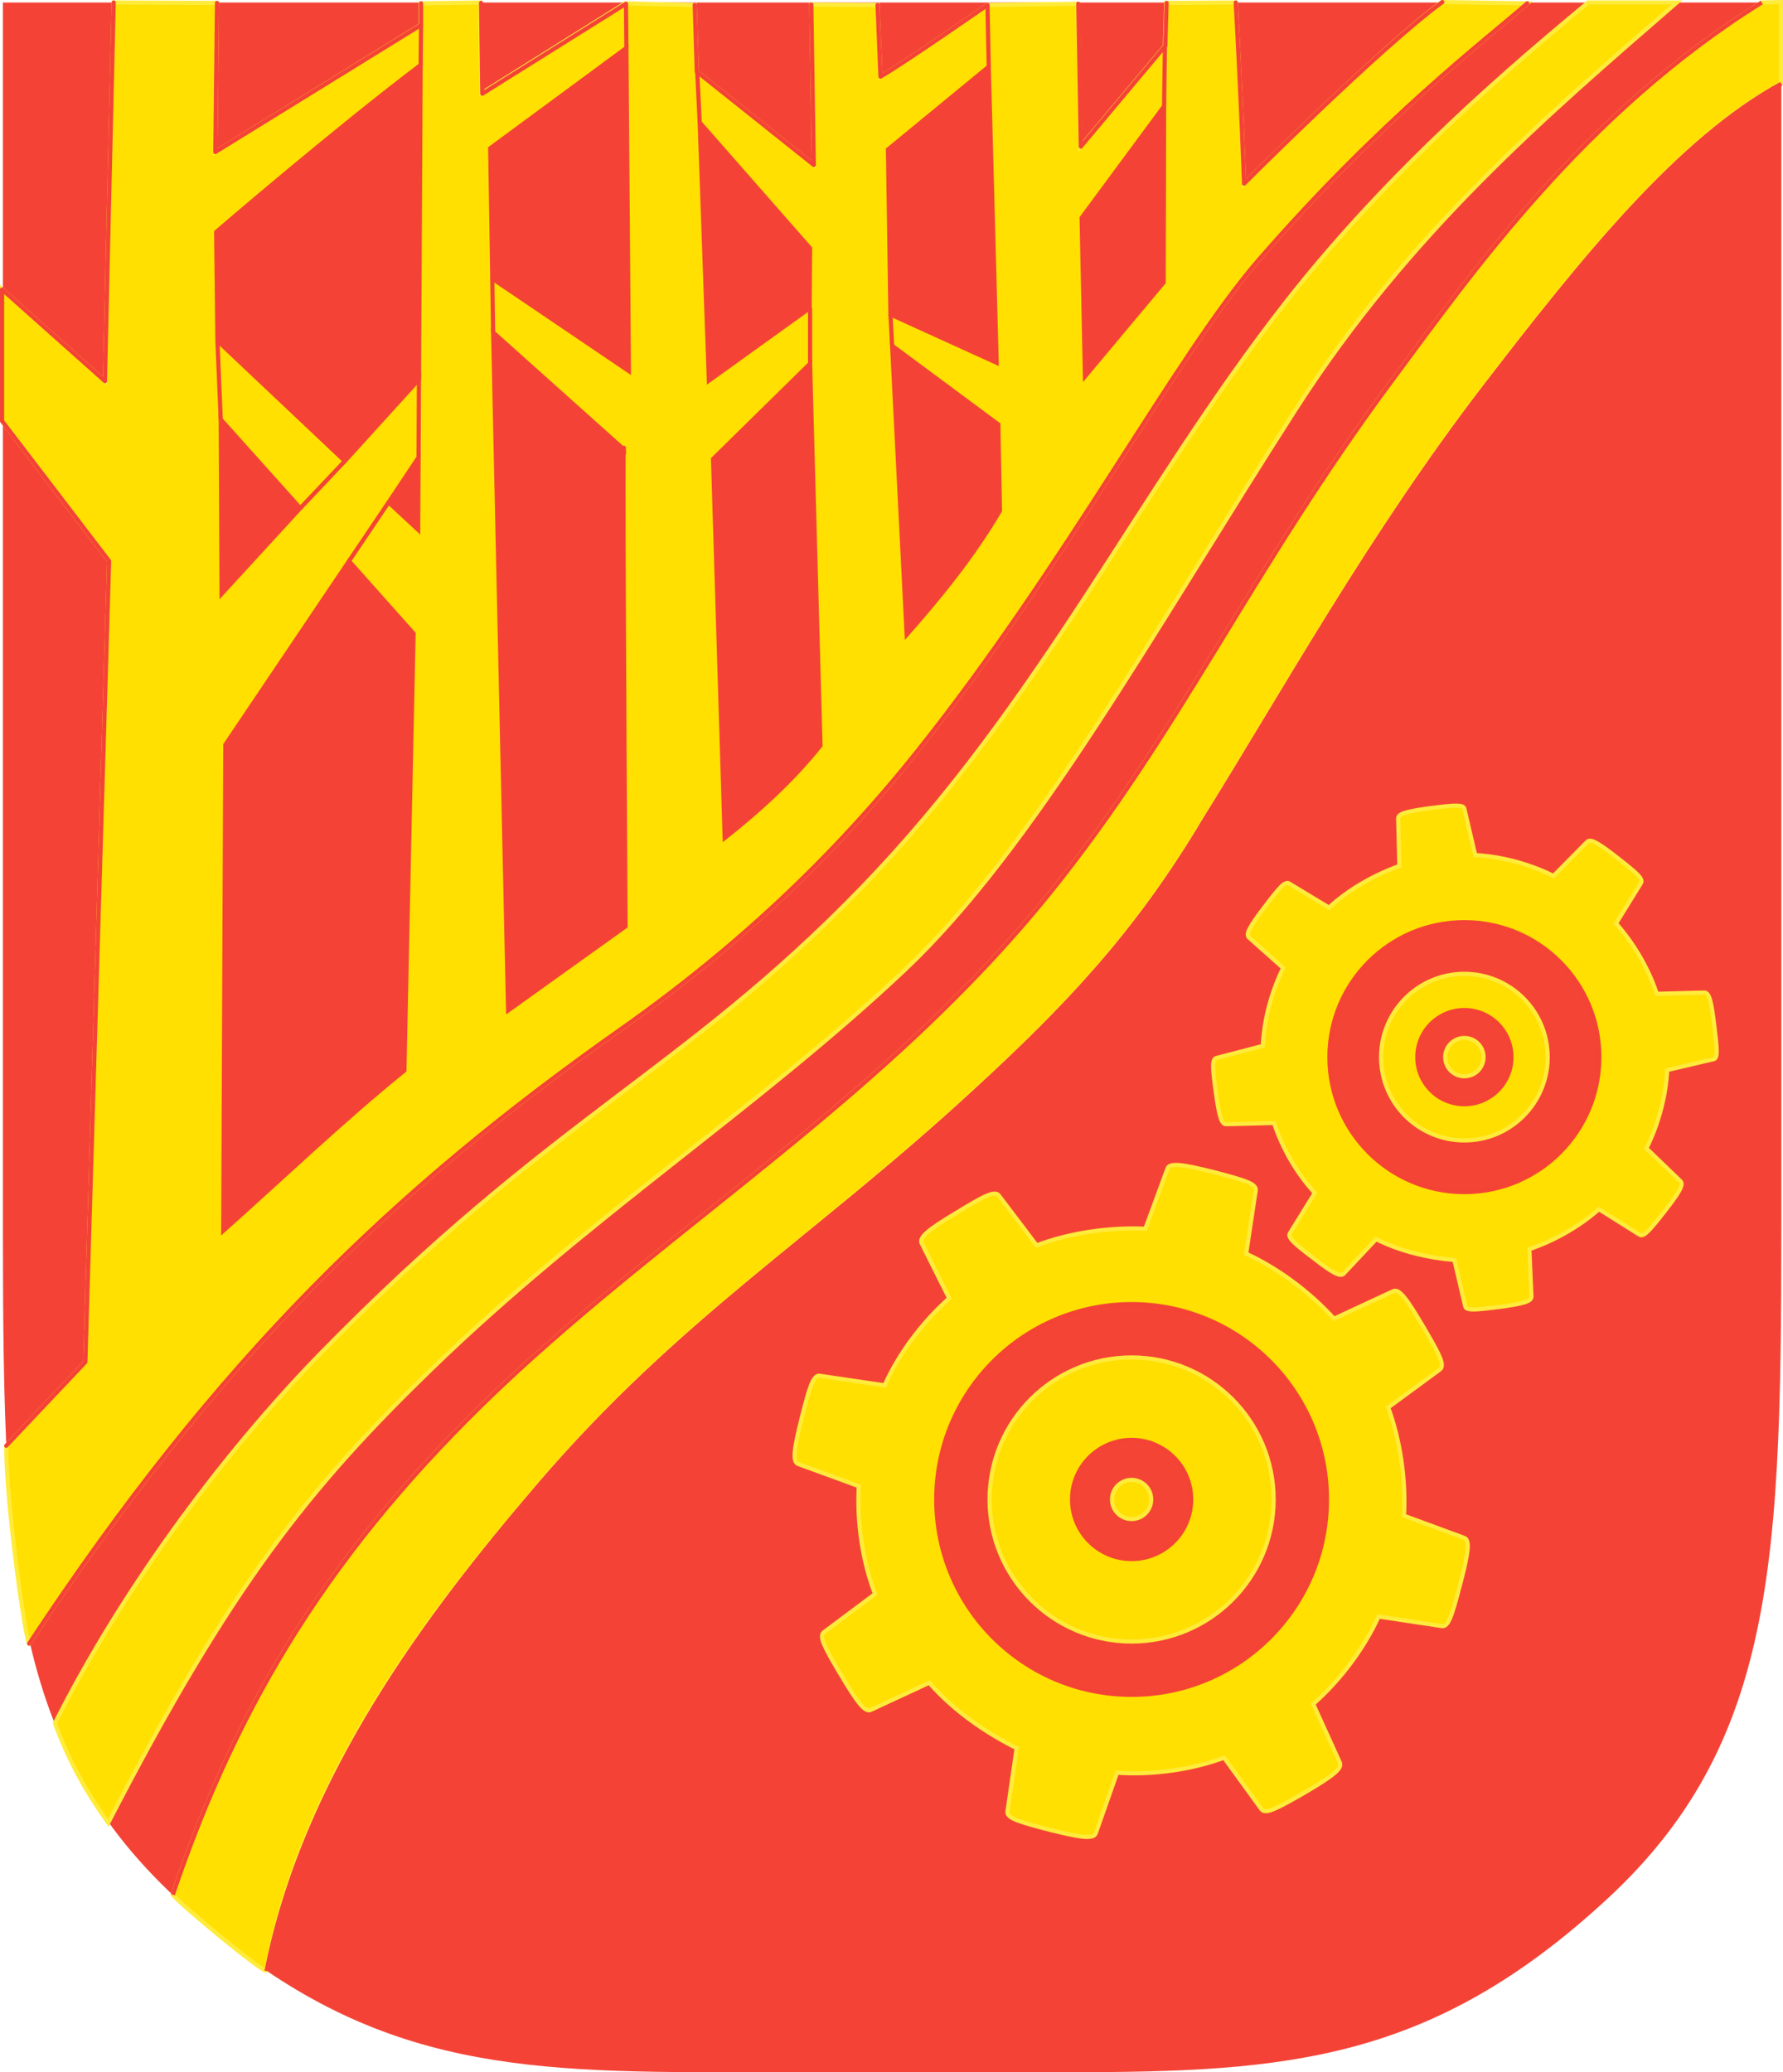
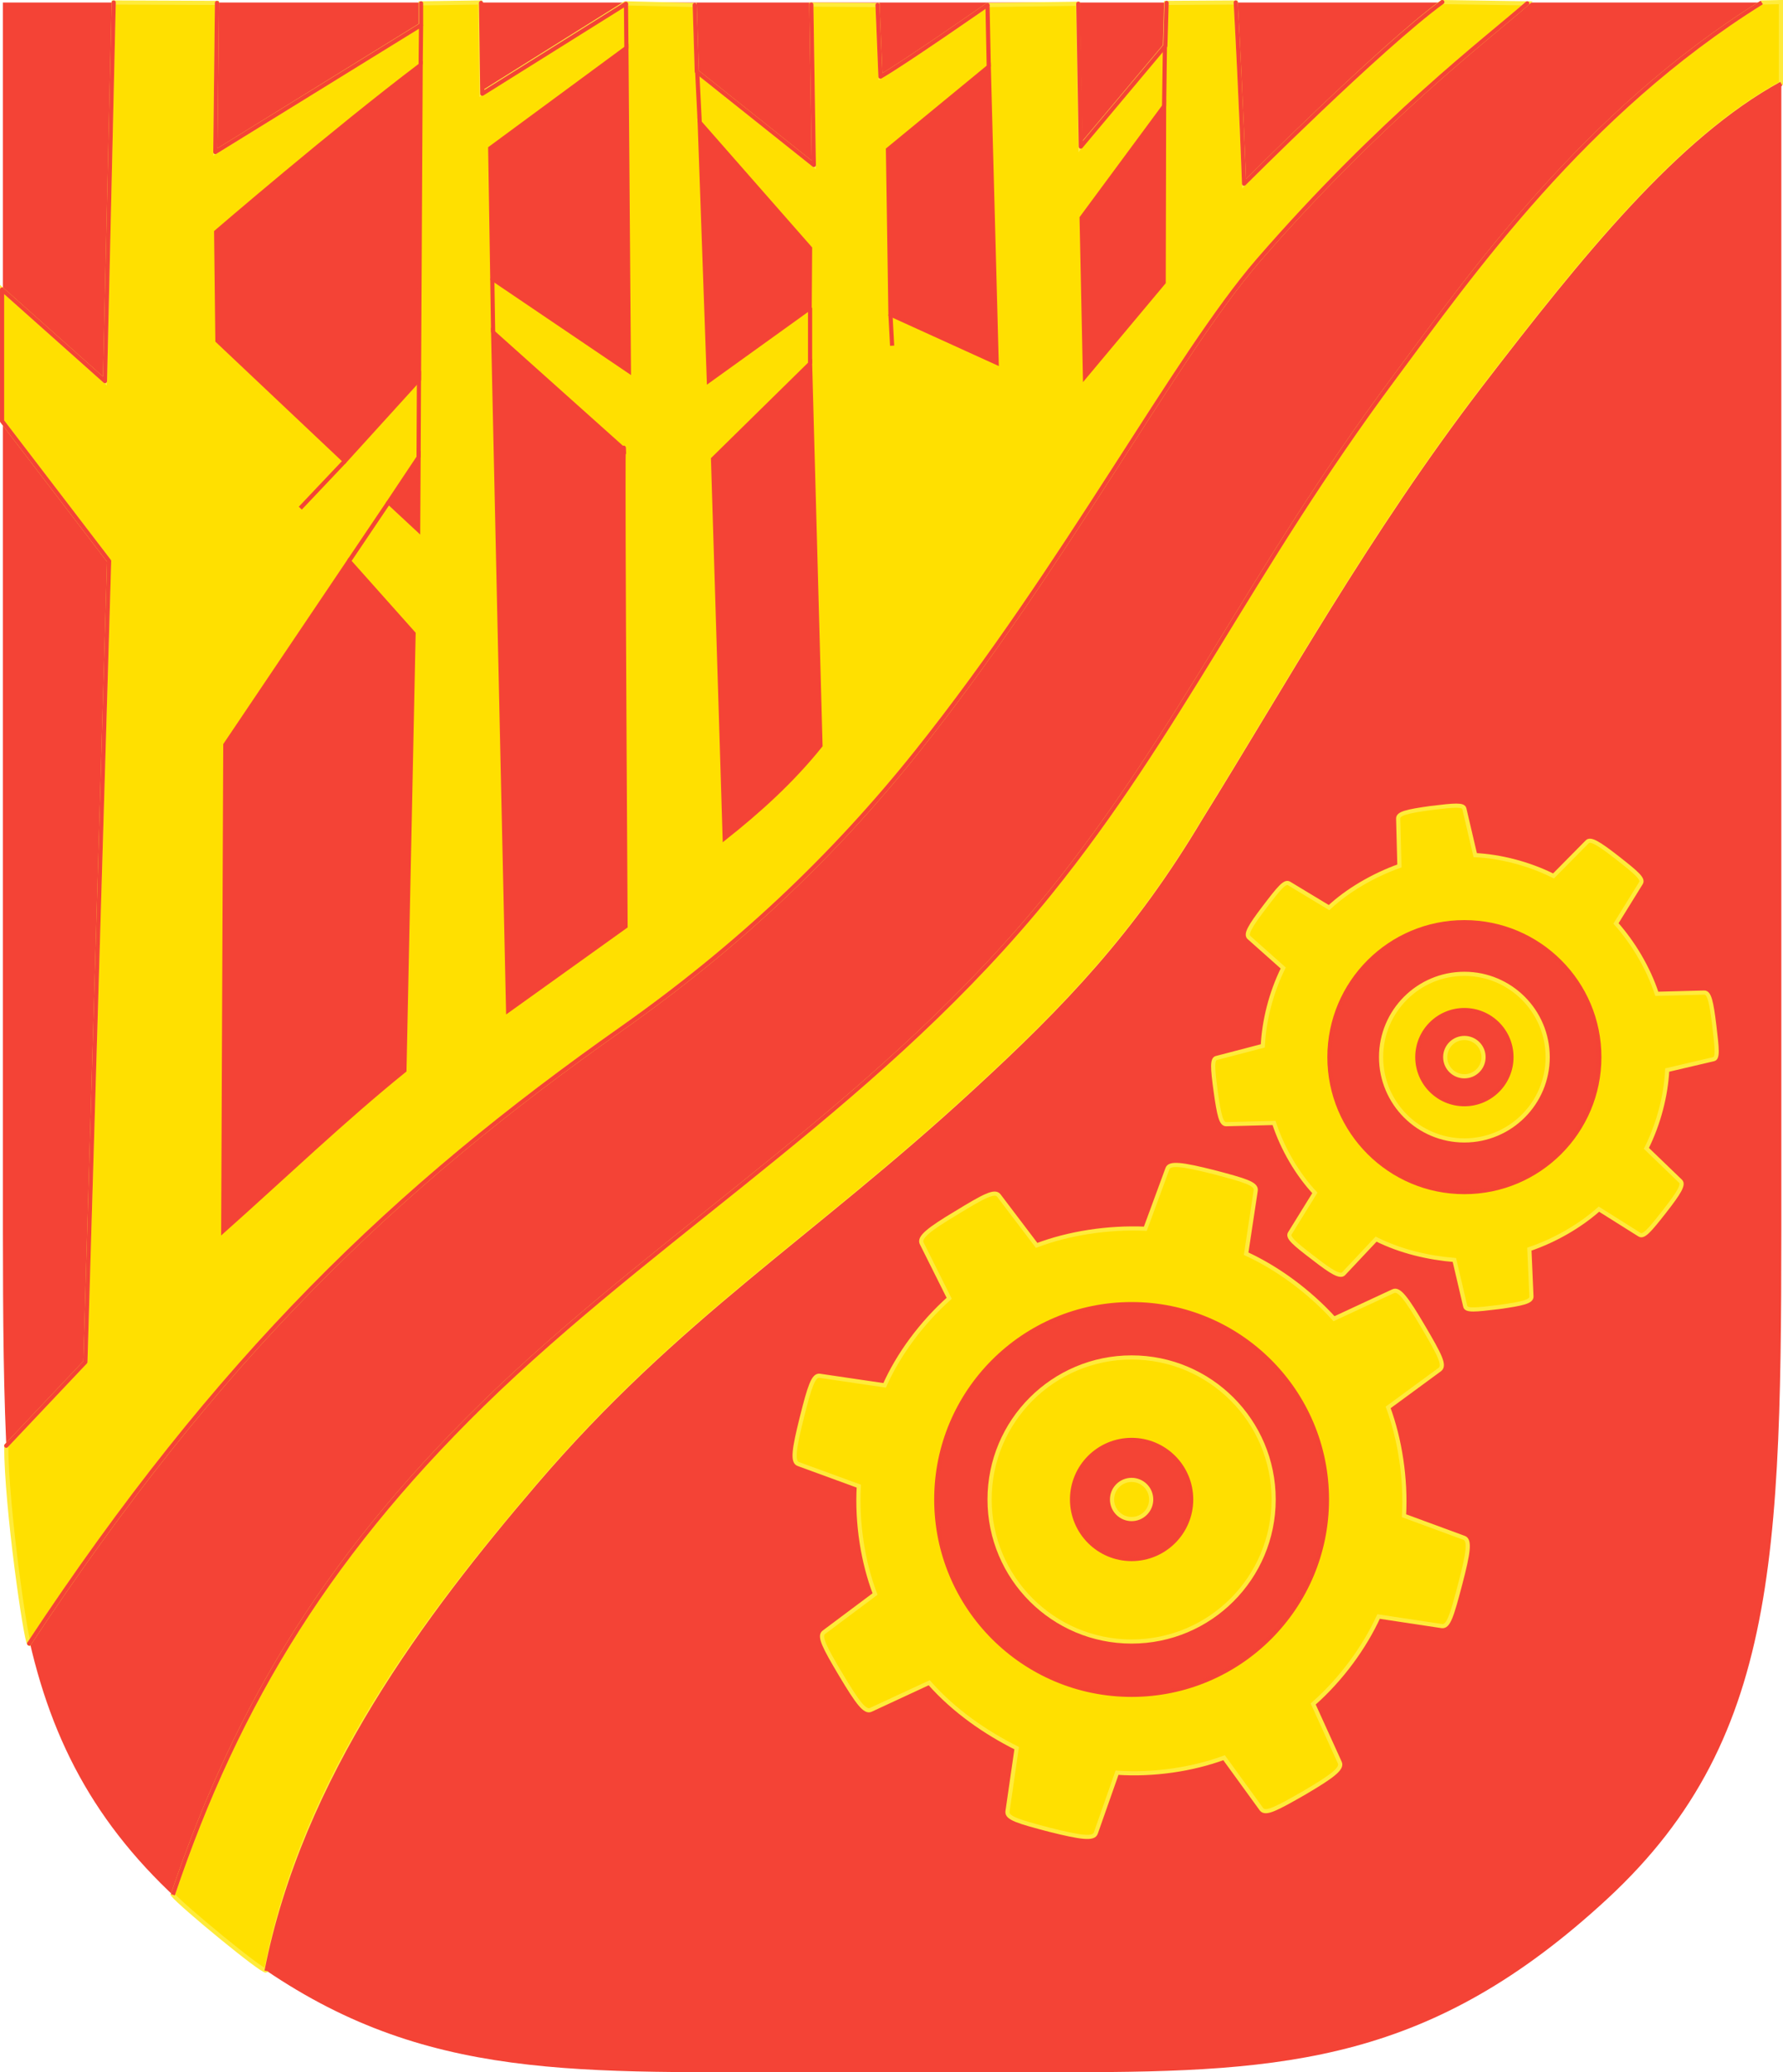
<svg xmlns="http://www.w3.org/2000/svg" version="1.1" id="svg2" x="0px" y="0px" viewBox="0 0 428.1 497.5" style="enable-background:new 0 0 428.1 497.5;" xml:space="preserve">
  <style type="text/css">
	.st0{fill-rule:evenodd;clip-rule:evenodd;fill:#F44336;}
	.st1{fill-rule:evenodd;clip-rule:evenodd;fill:#FFE000;stroke:#FFEB3B;stroke-miterlimit:10;}
	.st2{fill-rule:evenodd;clip-rule:evenodd;fill:#FFE000;stroke:#FFEB3B;}
	.st3{fill:none;}
	
		.st4{opacity:0.99;fill-rule:evenodd;clip-rule:evenodd;fill:#F44336;stroke:#F44336;stroke-linecap:round;stroke-linejoin:round;enable-background:new    ;}
	
		.st5{opacity:0.99;fill-rule:evenodd;clip-rule:evenodd;fill:#FFE000;stroke:#FFEB3B;stroke-linecap:round;stroke-linejoin:round;enable-background:new    ;}
	.st6{fill-rule:evenodd;clip-rule:evenodd;fill:#F44336;stroke:#F44336;}
	.st7{fill:none;stroke:#F44336;}
	.st8{fill:none;stroke:#F44336;stroke-linecap:round;stroke-linejoin:round;}
</style>
-   <path id="path4497" class="st0" d="M427.7,0.6v278.5c0,90.3,1,137.2-41.8,176.8c-42.1,38.9-76.6,41.6-129.1,41.6h-42.6h-42.6  c-52.5,0-87-2.7-129.1-41.6C-0.3,416.3,0.7,369.4,0.7,279.1V0.6C143,0.6,285.4,0.6,427.7,0.6z" />
+   <path id="path4497" class="st0" d="M427.7,0.6v278.5c0,90.3,1,137.2-41.8,176.8c-42.1,38.9-76.6,41.6-129.1,41.6h-42.6h-42.6  c-52.5,0-87-2.7-129.1-41.6C-0.3,416.3,0.7,369.4,0.7,279.1V0.6C143,0.6,285.4,0.6,427.7,0.6" />
  <path id="path4422-4" class="st1" d="M149.3,246.9c27.5-19.4,50.6-41.1,70.8-66.4c36-45.1,62.1-95,82-118  c29.5-34,54.9-53.2,64.6-61.7l-20.5-0.3c-14.7,10.8-47.5,43.6-47.5,43.6s-0.7-19.7-2-43.5L280,0.7L279.7,11l-20.3,24.2l-0.6-34.3  l-21.7,0.3c0,0-20.1,14-25.7,17.2l-0.7-17.2l-15.9-0.1l0.6,38.5l-28.1-22.4l-0.5-16l-16.7-0.4l-34.5,21.6l-0.3-21.8L101,0.8V6  L51.7,36.5l0.4-35.8L27.3,0.6l-2.1,90.9l-24.7-22v31.6l25.7,33.6L20.5,327l-19,20.1c0,14.6,4.7,47,5.5,47.5  C52.5,325.7,94.9,285.2,149.3,246.9z" />
-   <path id="path4424" class="st2" d="M26,437.6c29.5-57.2,48.6-80.8,77.7-109c37.8-36.6,77.9-62.2,113.4-95.6  c31-29.2,59.5-80.9,93.8-134.4c27.4-42.8,60.6-71,91.7-98h-21.3c-16.9,14.1-46.8,39.1-72.3,71.6c-35.6,45.4-59,96.5-102.5,141.3  c-42.5,43.8-74.2,54.9-129.3,111.2c-24.8,25.4-48.4,58-64,89C16.4,422.5,20.7,430.3,26,437.6L26,437.6z" />
  <path id="path4422" class="st3" d="M149.3,246.9c27.5-19.4,50.6-41.1,70.8-66.4c36-45.1,62.1-95,82-118c29.5-34,54.9-53.2,64.6-61.7  l-20.5-0.3c-14.7,10.8-47.5,43.6-47.5,43.6s-0.7-19.7-2-43.5L280,0.7L279.7,11l-20.3,24.2l-0.6-34.3l-21.7,0.3  c0,0-20.1,14-25.7,17.2l-0.7-17.2l-15.9-0.1l0.6,38.5l-28.1-22.4l-0.5-16l-16.7-0.4l-34.5,21.6l-0.3-21.8L101,0.8V6L51.7,36.5  l0.4-35.8L27.3,0.6l-2.1,90.9l-24.7-22v31.6l25.7,33.6L20.5,327l-19,20.1c0,14.6,4.7,47,5.5,47.5C52.5,325.7,94.9,285.2,149.3,246.9  z" />
  <path id="path4261" class="st2" d="M334.5,310c1.4-0.7,3.2,1.7,7.2,8.5s5.3,9.3,4,10.3l-12.4,9.1c2.8,7.6,4.3,17,3.8,26l14.4,5.3  c1.5,0.5,1.1,3.5-0.9,11.1s-2.8,10.3-4.4,10.1l-15.2-2.3c-3.4,7.4-8.9,15-15.7,21l6.4,14.1c0.6,1.4-1.7,3.2-8.5,7.2  c-6.8,3.9-9.3,5.2-10.3,4l-9-12.4c-7.6,2.8-16.9,4.2-25.7,3.6l-5.1,14.5c-0.5,1.5-3.5,1.1-11.1-0.8c-7.6-2-10.3-2.8-10.1-4.4  l2.2-15.2c-7.4-3.7-15-8.9-21-15.7l-14,6.5c-1.4,0.7-3.2-1.7-7.2-8.4c-4-6.7-5.3-9.3-4.1-10.2l12.3-9.2c-2.9-7.6-4.4-16.9-3.9-25.9  l-14.5-5.3c-1.5-0.5-1.1-3.5,0.8-11.1c1.9-7.6,2.8-10.3,4.3-10.1l15.6,2.3c3.3-7.4,8.8-14.9,15.5-20.9l-6.6-13.2  c-0.7-1.4,1.6-3.3,8.3-7.3c6.7-4.1,9.2-5.4,10.2-4.2l9.1,12c7.6-2.9,17.1-4.4,26.1-4l5.3-14.4c0.5-1.5,3.5-1.1,11.1,0.8  c7.6,2,10.3,2.8,10.1,4.4l-2.3,15.2c7.4,3.4,15,8.9,21.1,15.6L334.5,310z" />
  <circle id="circle4275" class="st4" cx="271.7" cy="360" r="46.9" />
  <circle id="circle4503" class="st5" cx="271.7" cy="360" r="34.1" />
  <path id="path4279" class="st2" d="M381.1,202.1c0.8-0.8,2.7,0.3,7.3,3.9c4.6,3.6,6.2,5,5.6,6l-6,9.7c4,4.5,7.7,10.5,9.8,16.9  l11.4-0.3c1.2,0,1.7,2.1,2.4,7.9c0.7,5.8,0.9,7.9-0.2,8.1l-11.1,2.6c-0.3,6-2,12.8-5,18.8l8.2,7.9c0.8,0.8-0.3,2.7-3.9,7.3  c-3.6,4.6-5,6.2-6,5.5l-9.7-6.1c-4.5,4-10.5,7.5-16.7,9.6l0.5,11.4c0,1.2-2.1,1.7-7.8,2.5c-5.8,0.7-7.9,0.9-8.1-0.2l-2.6-11.1  c-6.1-0.5-12.8-2-18.8-5l-7.8,8.3c-0.8,0.8-2.7-0.2-7.3-3.8c-4.6-3.5-6.2-4.9-5.6-5.9l6-9.7c-4.1-4.4-7.7-10.4-9.8-16.8l-11.5,0.3  c-1.2,0-1.7-2.1-2.5-7.8c-0.8-5.8-0.9-7.9,0.2-8.1l11.1-2.9c0.3-6,1.9-12.6,4.9-18.7l-8.2-7.3c-0.9-0.8,0.2-2.7,3.7-7.3  s4.9-6.3,5.9-5.7l9.6,5.8c4.4-4.1,10.5-7.7,16.9-10l-0.3-11.4c0-1.2,2.1-1.7,7.8-2.5c5.8-0.7,7.9-0.9,8.1,0.2l2.6,11.1  c6,0.3,12.8,2,18.8,5L381.1,202.1z" />
  <circle id="circle4513" class="st4" cx="351.6" cy="253.8" r="32.4" />
  <circle id="circle4511" class="st5" cx="351.6" cy="253.8" r="20" />
  <circle id="circle4281" class="st4" cx="351.6" cy="253.8" r="11.3" />
  <path id="path4285" class="st1" d="M423,0.6c-42.7,26.6-69.9,65.4-88.4,90.3c-34.2,46-51.4,85-82.5,123.5  c-39.5,48.9-90.1,79-132.5,119.2c-39.9,38-62.5,75.1-78.1,121.3c2,2.5,21.5,18.6,22.4,18.2c8.9-46.6,38.5-85.1,65.2-116.4  c34.2-40,66.2-59.1,104.8-94.7c22.1-20.3,38.9-37.9,55.1-65.1c19.9-32,40.2-68.7,67.2-103.9c24.2-31.5,46.9-59.6,71.4-73V0.5  L423,0.6z" />
-   <path id="path4291" class="st6" d="M53,100.7l0.2,41.9L72.1,122L53,100.7z" />
  <path id="path4293" class="st6" d="M93.3,120.6l7.1,6.6l0.1-17.4L93.3,120.6z" />
  <path id="path4295" class="st6" d="M101,15.6C80,31.5,51.9,55.7,51.9,55.7l0.3,26.1l30.6,28.9l17.8-19.6L101,15.6z" />
  <path id="path4297" class="st6" d="M117.7,35.6l0.5,31.3L151,89.1l-0.6-77.6L117.7,35.6z" />
  <path id="path4299" class="st6" d="M118.4,79.8l3.6,162.8l28.2-20.2c-0.8-128.1-0.4-114.5-0.4-114.5L118.4,79.8z" />
  <path id="path4301" class="st6" d="M194.5,87.3l-23.3,22.9l2.8,91c8.2-6.5,16.1-13.6,23-22.2L194.5,87.3z" />
-   <path id="path4305" class="st6" d="M217.7,152.4L214.2,83l25.5,18.9l0.4,20.7C233.7,133.5,225.9,143.1,217.7,152.4z" />
  <path id="path4307" class="st6" d="M237.4,16l-24.2,19.9l0.6,39.6l25.5,11.6L237.4,16z" />
  <path id="path4309" class="st6" d="M279.5,25.5l-19.8,26.8l0.8,38.1l18.9-22.6L279.5,25.5z" />
  <path id="path4311" class="st6" d="M168,29.4l26.5,30.2L194.4,74l-24.2,17.4L168,29.4z" />
  <path id="path4313" class="st6" d="M83.8,134.7l-29.7,44.1l-0.5,116.7c14.6-13,28.9-26.7,43.5-38.5l2.2-104.9L83.8,134.7z" />
  <path id="path4392" class="st7" d="M101.1,6l-0.1,9.5" />
  <path id="path4394" class="st7" d="M100.6,89.1l-0.1,20.7" />
  <path id="path4396" class="st7" d="M93.3,120.6l-9.5,14.1" />
  <path id="path4398" class="st7" d="M82.8,110.7L72.1,122" />
-   <path id="path4400" class="st7" d="M52.2,81.8l0.8,18.9" />
  <path id="path4402" class="st7" d="M194.5,73.9v13.4" />
  <path id="path4404" class="st7" d="M213.8,75.5l0.4,7.5" />
  <path id="path4408" class="st7" d="M237.1,1.2l0.3,14.8" />
  <path id="path4410" class="st7" d="M279.7,11l-0.2,14.5" />
  <path id="path4412" class="st7" d="M167.4,17.2l0.6,12.1" />
  <path id="path4414" class="st7" d="M150.3,0.9l0.1,10.7" />
  <path id="path4416" class="st7" d="M118.2,66.9l0.2,12.9" />
  <path id="path4428" class="st7" d="M64,473.2c9.1-46.2,38.6-85.3,65.2-116.4c34.2-40,66.2-59.1,104.8-94.7  c22.1-20.3,38.9-37.9,55.1-65.1c19.9-32,40.2-68.7,67.2-103.9c24.2-31.5,46.9-59.6,71.4-73 M423,0.6c-42.7,26.6-69.9,65.4-88.4,90.3  c-34.2,46-51.4,85-82.5,123.5c-39.5,48.9-90.1,79-132.5,119.2c-39.9,38-62.5,75.1-78.1,121.3" />
  <path id="path4501" class="st8" d="M27.3,0.6l-2.1,90.9l-24.7-22v31.6l25.7,33.6L20.5,327l-19,20.1 M7,394.6  c45.4-68.8,87.9-109.4,142.3-147.7c27.5-19.4,50.6-41.1,70.8-66.4c36-45.1,62.1-95,82-118c29.5-34,54.9-53.2,64.6-61.7 M346.3,0.5  c-14.8,10.8-47.6,43.6-47.6,43.6s-0.7-19.7-2-43.5 M280.1,0.7L279.8,11l-20.3,24.2l-0.6-34.3 M237.1,1.2c0,0-20.1,14-25.7,17.2  l-0.7-17.2 M194.8,1.1l0.6,38.5l-28.1-22.4l-0.5-16 M150.3,0.9l-34.5,21.6l-0.3-21.8 M101.1,0.8V6L51.7,36.5l0.4-35.8" />
  <circle id="circle4505" class="st4" cx="271.7" cy="360" r="14.3" />
  <circle id="circle4507" class="st5" cx="271.7" cy="360" r="4.7" />
  <circle id="circle4509" class="st5" cx="351.6" cy="253.8" r="4.6" />
</svg>